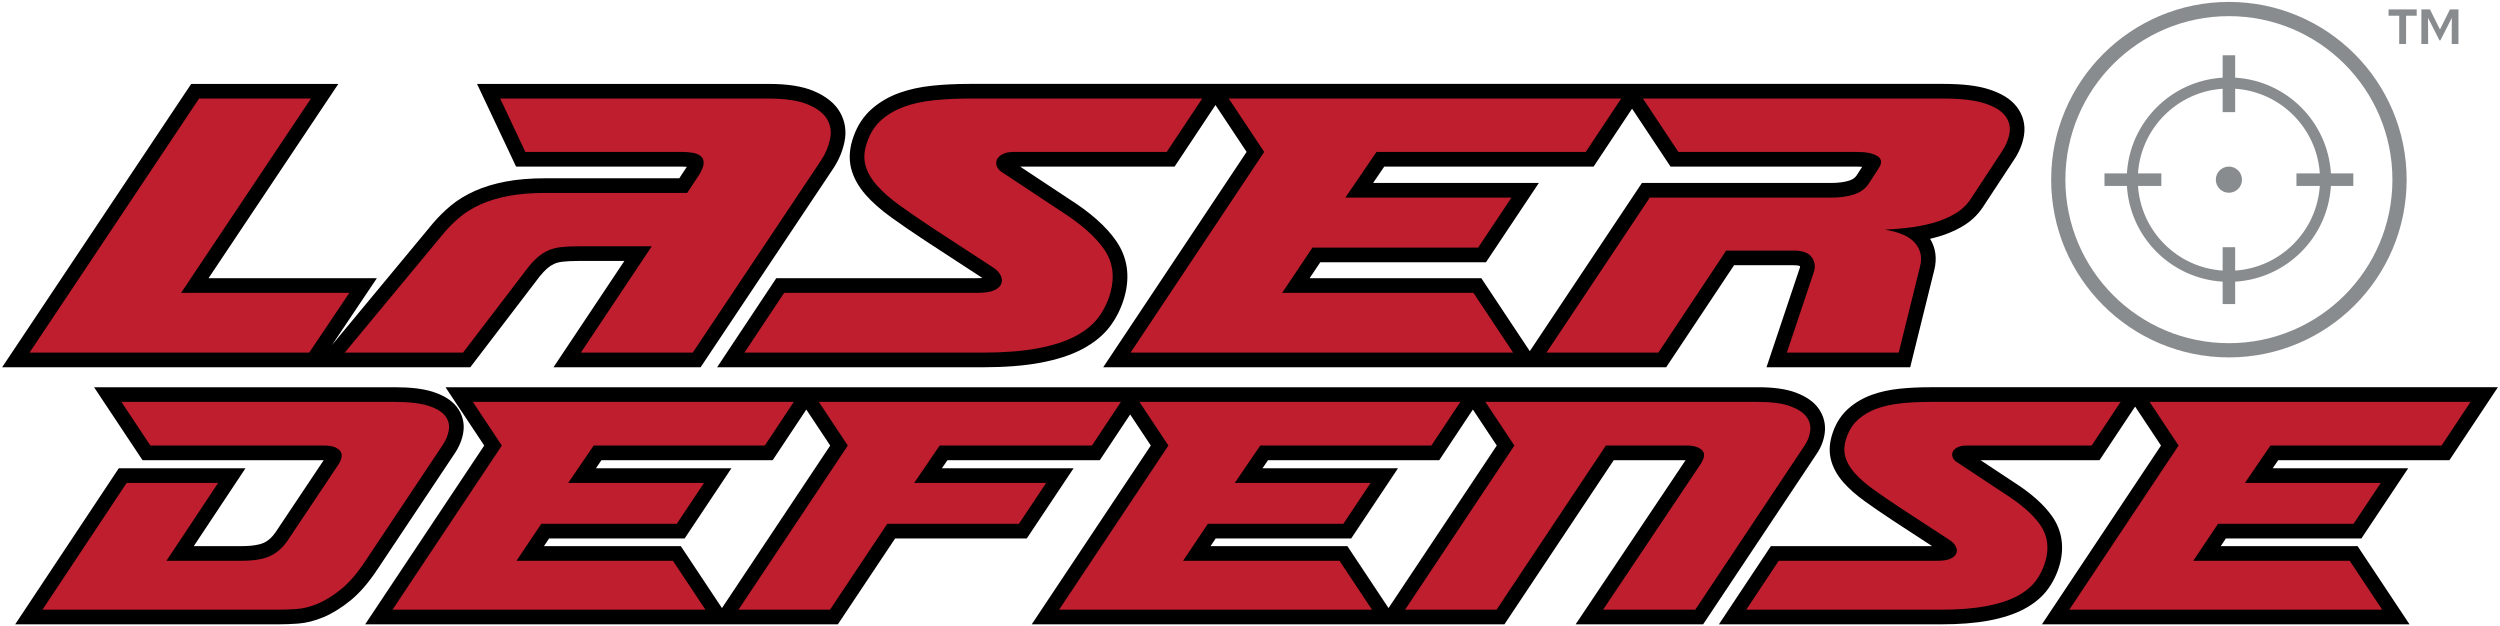
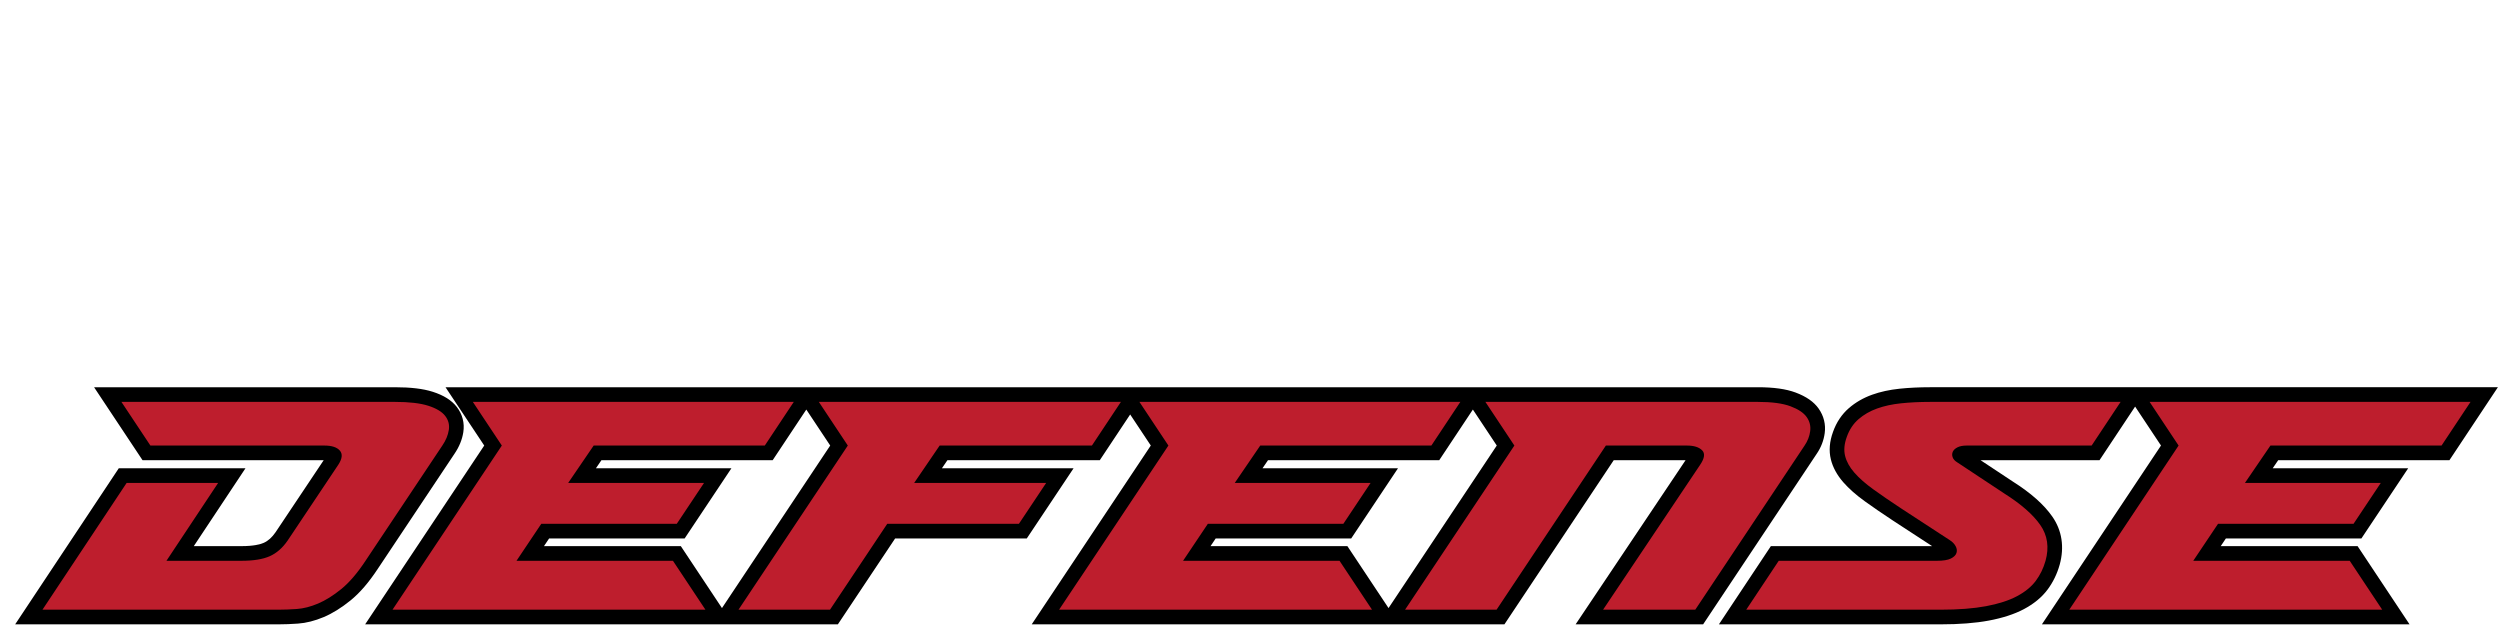
<svg xmlns="http://www.w3.org/2000/svg" id="Layer_1" width="9.86in" height="2.47in" viewBox="0 0 709.92 177.84">
  <defs>
    <style>.cls-1{fill:#898c8e;}.cls-2{fill:#be1e2d;}</style>
  </defs>
-   <path class="cls-1" d="M653.462,30.493c-4.857-4.859-11.444-8.001-18.749-8.443v-6.366h-3.553v6.366c-7.304.442-13.892,3.583-18.749,8.443-4.859,4.857-8.001,11.444-8.443,18.749h-6.366v3.553h6.366c.442,7.304,3.583,13.892,8.443,18.749,4.857,4.859,11.444,8.001,18.749,8.443v6.366h3.553v-6.366c7.304-.442,13.892-3.583,18.749-8.443,4.859-4.857,8.001-11.444,8.443-18.749h6.366v-3.553h-6.366c-.442-7.304-3.583-13.892-8.443-18.749ZM658.756,52.795c-.437,6.443-3.219,12.231-7.515,16.528-4.298,4.295-10.085,7.078-16.528,7.515v-6.637h-3.553v6.637c-6.443-.437-12.231-3.219-16.528-7.515-4.295-4.298-7.078-10.085-7.515-16.528h6.637v-3.553h-6.637c.437-6.443,3.219-12.231,7.515-16.528,4.298-4.295,10.086-7.078,16.528-7.515v6.637h3.553v-6.637c6.443.437,12.231,3.219,16.528,7.515,4.295,4.298,7.078,10.085,7.515,16.528h-6.637v3.553h6.637ZM668.626,15.329c-9.127-9.131-21.758-14.784-35.69-14.783-13.931-.001-26.562,5.652-35.69,14.783-9.131,9.127-14.784,21.758-14.783,35.69-.001,13.931,5.652,26.562,14.783,35.69,9.127,9.131,21.758,14.784,35.69,14.783,13.931.001,26.562-5.652,35.69-14.783,9.131-9.127,14.784-21.758,14.783-35.69h0c.001-13.931-5.652-26.562-14.783-35.69ZM679.371,51.019c-.001,12.829-5.194,24.425-13.601,32.834-8.409,8.406-20.005,13.6-32.834,13.601-12.829-.001-24.425-5.194-32.834-13.601-8.406-8.409-13.6-20.005-13.601-32.834.001-12.829,5.194-24.425,13.601-32.834,8.409-8.406,20.005-13.6,32.834-13.601,12.829.001,24.425,5.194,32.834,13.601,8.406,8.409,13.599,20.005,13.601,32.834h2.019s-2.019,0-2.019,0ZM632.937,47.304c-2.052,0-3.715,1.663-3.715,3.715s1.663,3.715,3.715,3.715,3.715-1.663,3.715-3.715-1.663-3.715-3.715-3.715Z" />
-   <path d="M239.774,40.445c.664-3.086.246-5.973-1.243-8.578-1.427-2.501-3.932-4.524-7.446-6.014-3.217-1.364-7.438-2.027-12.902-2.027h-82.719l11.085,23.483h47.14c.46,0,.911.02,1.351.06-.032.051-2.14,3.255-2.14,3.255h-38.013c-4.203,0-7.972.309-11.202.92-3.295.624-6.257,1.516-8.804,2.653-2.598,1.16-4.9,2.564-6.842,4.175-1.839,1.525-3.542,3.205-5.095,5.034l-28.692,34.603,12.765-19.012h-47.796l36.861-55.171h-41.785L.601,104.298h132.941l19.624-25.692c.807-1.01,1.567-1.823,2.261-2.423.596-.515,1.228-.924,1.933-1.249.643-.297,1.444-.504,2.377-.614,1.21-.142,2.719-.215,4.485-.215h13.076l-20.128,30.193h41.775l37.762-56.577c1.485-2.281,2.517-4.729,3.067-7.277ZM572.656,30.28c-1.676-2.153-4.26-3.764-7.903-4.926-3.231-1.03-7.433-1.53-12.844-1.53h-276.731c-3.688,0-7.198.171-10.433.507-3.433.357-6.578,1.044-9.35,2.043-2.938,1.059-5.543,2.563-7.743,4.469-2.361,2.048-4.129,4.699-5.242,7.836-1.175,3.204-1.425,6.244-.742,9.032.643,2.626,2.03,5.172,4.119,7.565,1.859,2.131,4.319,4.306,7.313,6.462,2.786,2.008,6.017,4.224,9.617,6.596l16.261,10.61c-.376.029-.83.05-1.376.05h-57.16l-16.811,25.302h75.305c6.37,0,11.911-.431,16.467-1.283,4.716-.881,8.723-2.182,11.915-3.868,3.369-1.782,6.04-3.978,7.939-6.527,1.835-2.462,3.203-5.267,4.069-8.352,1.634-5.917.821-11.272-2.415-15.917-2.851-4.093-7.285-8.015-13.487-11.944l-13.748-9.099h43.877l11.606-17.478,8.839,13.311-40.728,61.158h159.871l19.28-28.98h16.927c1.116,0,1.629.169,1.802.244.034.101.033.271-.115.657l-9.412,28.079h40.812l6.846-27.648c.806-3.234.392-6.252-1.196-8.838.616-.142,1.224-.296,1.827-.461,2.555-.696,4.964-1.69,7.161-2.952,2.453-1.407,4.451-3.253,5.954-5.506l8.814-13.403c1.559-2.286,2.539-4.676,2.916-7.101.457-2.948-.269-5.751-2.101-8.107ZM527.225,49.808c-.452.678-1.099,1.139-2.036,1.451-1.386.462-3.166.697-5.29.697h-53.642l-31.843,47.765-13.769-20.725h-48.755l3.031-4.526h47.053l15.01-22.514h-47.068l3.172-4.649h59.448l10.92-16.445,10.92,16.445h52.917c.589,0,1.088.024,1.51.061l-1.578,2.44Z" />
-   <path class="cls-2" d="M51.431,83.159l36.861-55.172h-31.769L8.385,100.135h79.422l11.398-16.976h-47.774ZM235.703,39.568c.444-2.061.182-3.941-.788-5.639-.97-1.698-2.788-3.112-5.456-4.244-2.668-1.132-6.427-1.698-11.277-1.698h-76.149l7.154,15.157h44.501c1.051,0,2.061.081,3.031.243.97.161,1.738.485,2.304.97.566.485.829,1.173.788,2.061s-.506,2.021-1.395,3.395l-3.274,4.972h-40.257c-3.961,0-7.437.282-10.428.848-2.991.566-5.618,1.354-7.881,2.365s-4.224,2.203-5.881,3.578c-1.657,1.374-3.173,2.869-4.548,4.486l-28.253,34.073h33.588l18.431-24.129c.971-1.213,1.9-2.204,2.789-2.971.889-.769,1.859-1.395,2.91-1.88,1.051-.485,2.263-.808,3.638-.97,1.374-.162,3.031-.243,4.972-.243h20.856l-20.128,30.193h31.769l36.499-54.686c1.212-1.86,2.04-3.819,2.485-5.881ZM301.126,59.878l-16.491-10.913c-.809-.485-1.335-1.072-1.576-1.758-.243-.688-.222-1.335.06-1.94.284-.607.829-1.113,1.638-1.516.808-.404,1.859-.607,3.151-.607h43.411l10.063-15.157h-66.205c-3.557,0-6.891.162-10.003.486-3.112.323-5.902.929-8.367,1.818-2.465.889-4.607,2.121-6.427,3.698-1.818,1.576-3.172,3.618-4.061,6.124-.889,2.425-1.091,4.628-.607,6.609.485,1.98,1.555,3.92,3.213,5.819,1.657,1.901,3.86,3.84,6.609,5.821,2.749,1.98,5.902,4.144,9.458,6.487l17.097,11.156c.889.566,1.555,1.252,2,2.061.444.808.546,1.596.303,2.365-.242.767-.889,1.414-1.94,1.94-1.051.525-2.668.788-4.851.788h-54.928l-11.278,16.976h67.54c6.143,0,11.377-.404,15.702-1.213,4.325-.808,7.902-1.959,10.732-3.455,2.829-1.497,5.011-3.274,6.547-5.336,1.536-2.061,2.668-4.385,3.394-6.972,1.294-4.689.688-8.832-1.818-12.429-2.506-3.597-6.628-7.214-12.368-10.852ZM364.089,83.159l8.61-12.853h47.047l9.458-14.188h-47.169l8.852-12.974h59.415l10.063-15.157h-111.433l10.063,15.157-37.952,56.99h108.645l-11.278-16.976h-54.322ZM569.369,32.838c-1.132-1.455-3.093-2.627-5.881-3.516-2.789-.889-6.649-1.335-11.58-1.335h-85.364l10.063,15.157h50.685c2.668,0,4.628.404,5.881,1.213,1.254.808,1.314,2.021.183,3.638l-2.668,4.123c-.97,1.455-2.365,2.485-4.184,3.091-1.818.607-4.021.91-6.607.91h-51.413l-29.343,44.016h31.768l19.28-28.98h19.158c2.587,0,4.325.667,5.214,2.001.889,1.333,1.01,2.849.363,4.546l-7.517,22.433h31.768l6.064-24.494c.646-2.587.161-4.809-1.456-6.669-1.617-1.859-4.486-3.112-8.609-3.759,2.102-.08,4.345-.263,6.729-.545,2.386-.282,4.689-.728,6.912-1.333,2.223-.607,4.285-1.456,6.184-2.546,1.901-1.091,3.416-2.486,4.548-4.184l8.852-13.459c1.212-1.778,1.961-3.576,2.243-5.396.282-1.818-.141-3.456-1.273-4.911Z" />
  <path d="M579.836,177.294l33.814-50.776-7.346-11.063-10.112,15.23h-33.77l9.141,6.05c5.147,3.262,8.844,6.536,11.235,9.968,2.741,3.934,3.462,8.655,2.085,13.652-.738,2.622-1.897,4.998-3.454,7.084-1.622,2.176-3.892,4.047-6.746,5.556-2.674,1.413-6.024,2.503-9.959,3.238-3.775.705-8.352,1.062-13.607,1.062h-63.002l14.755-22.21h45.792l-11.224-7.324c-2.962-1.952-5.612-3.77-7.895-5.415-2.492-1.795-4.546-3.612-6.108-5.401-1.791-2.054-2.981-4.242-3.535-6.506-.595-2.428-.384-5.062.63-7.828.954-2.688,2.475-4.963,4.504-6.723,1.873-1.623,4.084-2.899,6.574-3.795,2.325-.838,4.957-1.414,7.823-1.712,2.675-.278,5.573-.418,8.612-.418h161.275l-13.761,20.723h-48.625l-1.559,2.285h38.475l-13.287,19.93h-38.483l-1.463,2.184h38.861l14.755,22.21h-104.396ZM447.426,177.294l31.221-46.609h-20.399l-31.039,46.609h-134.234l33.814-50.776-5.857-8.823-8.626,12.99h-43.271l-1.558,2.285h37.386l-13.288,19.93h-37.387l-16.262,24.394H103.689l33.816-50.776-10.994-16.556h372.646c4.512,0,8.021.491,10.729,1.501,3.047,1.139,5.193,2.635,6.56,4.578,1.462,2.08,2.051,4.492,1.711,6.978-.283,2.091-1.048,4.061-2.274,5.852l-32.249,48.423h-36.209ZM193.332,155.084l11.683,17.588,30.737-46.154-6.785-10.22-9.554,14.386h-48.627l-1.558,2.285h38.475l-13.285,19.93h-38.484l-1.462,2.184h38.86ZM382.615,155.084l11.684,17.588,30.736-46.154-6.785-10.222-9.554,14.388h-48.625l-1.559,2.285h38.475l-13.287,19.93h-38.483l-1.463,2.184h38.86ZM4.305,177.294l29.428-44.324h35.977l-14.678,22.114h13.561c3.454,0,5.335-.509,6.304-.936,1.241-.547,2.338-1.532,3.356-3.011l13.664-20.451h-51.44l-13.761-20.723h85.412c4.504,0,8.015.42,10.734,1.285,3.133,1.001,5.367,2.404,6.833,4.287,1.631,2.097,2.278,4.591,1.869,7.214-.325,2.094-1.169,4.153-2.509,6.117l-21.793,32.69c-2.563,3.882-5.096,6.816-7.734,8.957-2.576,2.09-5.133,3.678-7.6,4.719-2.525,1.065-4.989,1.689-7.324,1.853-1.969.139-3.786.208-5.401.208H4.305Z" />
  <path class="cls-2" d="M127.452,122.109c.231-1.488-.116-2.827-1.041-4.016-.926-1.19-2.529-2.148-4.81-2.877-2.281-.727-5.438-1.091-9.471-1.091H34.48l8.231,12.397h49.386c2.116,0,3.587.479,4.413,1.437.827.959.677,2.298-.446,4.016l-14.38,21.52c-1.455,2.116-3.157,3.603-5.108,4.463-1.95.859-4.611,1.289-7.983,1.289h-21.322l14.677-22.114h-25.983l-23.9,35.998h67.138c1.521,0,3.223-.066,5.107-.198,1.884-.133,3.884-.644,6-1.537s4.314-2.265,6.595-4.116c2.28-1.85,4.578-4.528,6.892-8.033l21.817-32.725c.992-1.455,1.604-2.926,1.835-4.413ZM146.671,159.247l7.041-10.511h38.478l7.734-11.603h-38.576l7.239-10.611h48.593l8.231-12.397h-91.137l8.231,12.397-31.04,46.609h88.856l-9.222-13.884h-44.428ZM266.834,126.522h43.237l8.231-12.397h-85.781l8.23,12.397-31.04,46.609h25.983l16.263-24.395h37.387l7.736-11.603h-37.486l7.239-10.611ZM335.954,159.247l7.041-10.511h38.478l7.736-11.603h-38.576l7.239-10.611h48.592l8.231-12.397h-91.135l8.23,12.397-31.039,46.609h88.856l-9.223-13.884h-44.428ZM514.032,122.455c.198-1.453-.131-2.793-.991-4.016-.859-1.222-2.397-2.247-4.612-3.074s-5.305-1.24-9.273-1.24h-77.351l8.23,12.397-31.039,46.609h25.983l31.039-46.609h23.008c1.983,0,3.421.446,4.313,1.338.894.892.712,2.265-.545,4.115l-27.569,41.156h26.18l31.04-46.609c.859-1.256,1.389-2.612,1.586-4.067ZM569.265,140.207l-13.487-8.925c-.661-.397-1.091-.876-1.289-1.438-.198-.561-.181-1.091.051-1.586s.677-.909,1.338-1.24,1.52-.495,2.578-.495h35.503l8.231-12.397h-54.147c-2.909,0-5.637.133-8.182.397s-4.827.761-6.842,1.488c-2.017.727-3.769,1.735-5.256,3.024s-2.595,2.959-3.323,5.008c-.727,1.983-.892,3.785-.495,5.405.397,1.619,1.273,3.206,2.627,4.759,1.356,1.553,3.157,3.141,5.405,4.761,2.248,1.619,4.827,3.388,7.736,5.305l13.983,9.123c.727.463,1.273,1.025,1.635,1.686.364.661.446,1.306.249,1.934-.198.628-.728,1.156-1.587,1.586s-2.181.644-3.967.644h-44.923l-9.223,13.884h55.237c5.025,0,9.305-.331,12.843-.992,3.537-.661,6.463-1.602,8.777-2.826s4.098-2.678,5.355-4.364,2.181-3.587,2.777-5.702c1.058-3.834.562-7.223-1.488-10.165s-5.422-5.901-10.116-8.876ZM693.324,126.522l8.231-12.397h-91.135l8.23,12.397-31.039,46.609h88.856l-9.223-13.884h-44.428l7.041-10.511h38.478l7.736-11.603h-38.576l7.239-10.611h48.592Z" />
-   <path class="cls-1" d="M686.269,2.666v1.803h-3.024v8.018h-1.943V4.469h-3.024v-1.803h7.99Z" />
-   <path class="cls-1" d="M687.591,12.487V2.666h2.442l2.816,5.673h.042l2.816-5.673h2.414v9.821h-1.915l.014-4.411c0-.971.015-1.97.028-2.941h-.042c-.389.762-.762,1.526-1.151,2.275l-2.067,4.064h-.25l-2.067-4.064c-.389-.749-.763-1.512-1.152-2.275h-.041c.014.971.027,1.97.027,2.941v4.411h-1.915Z" />
</svg>